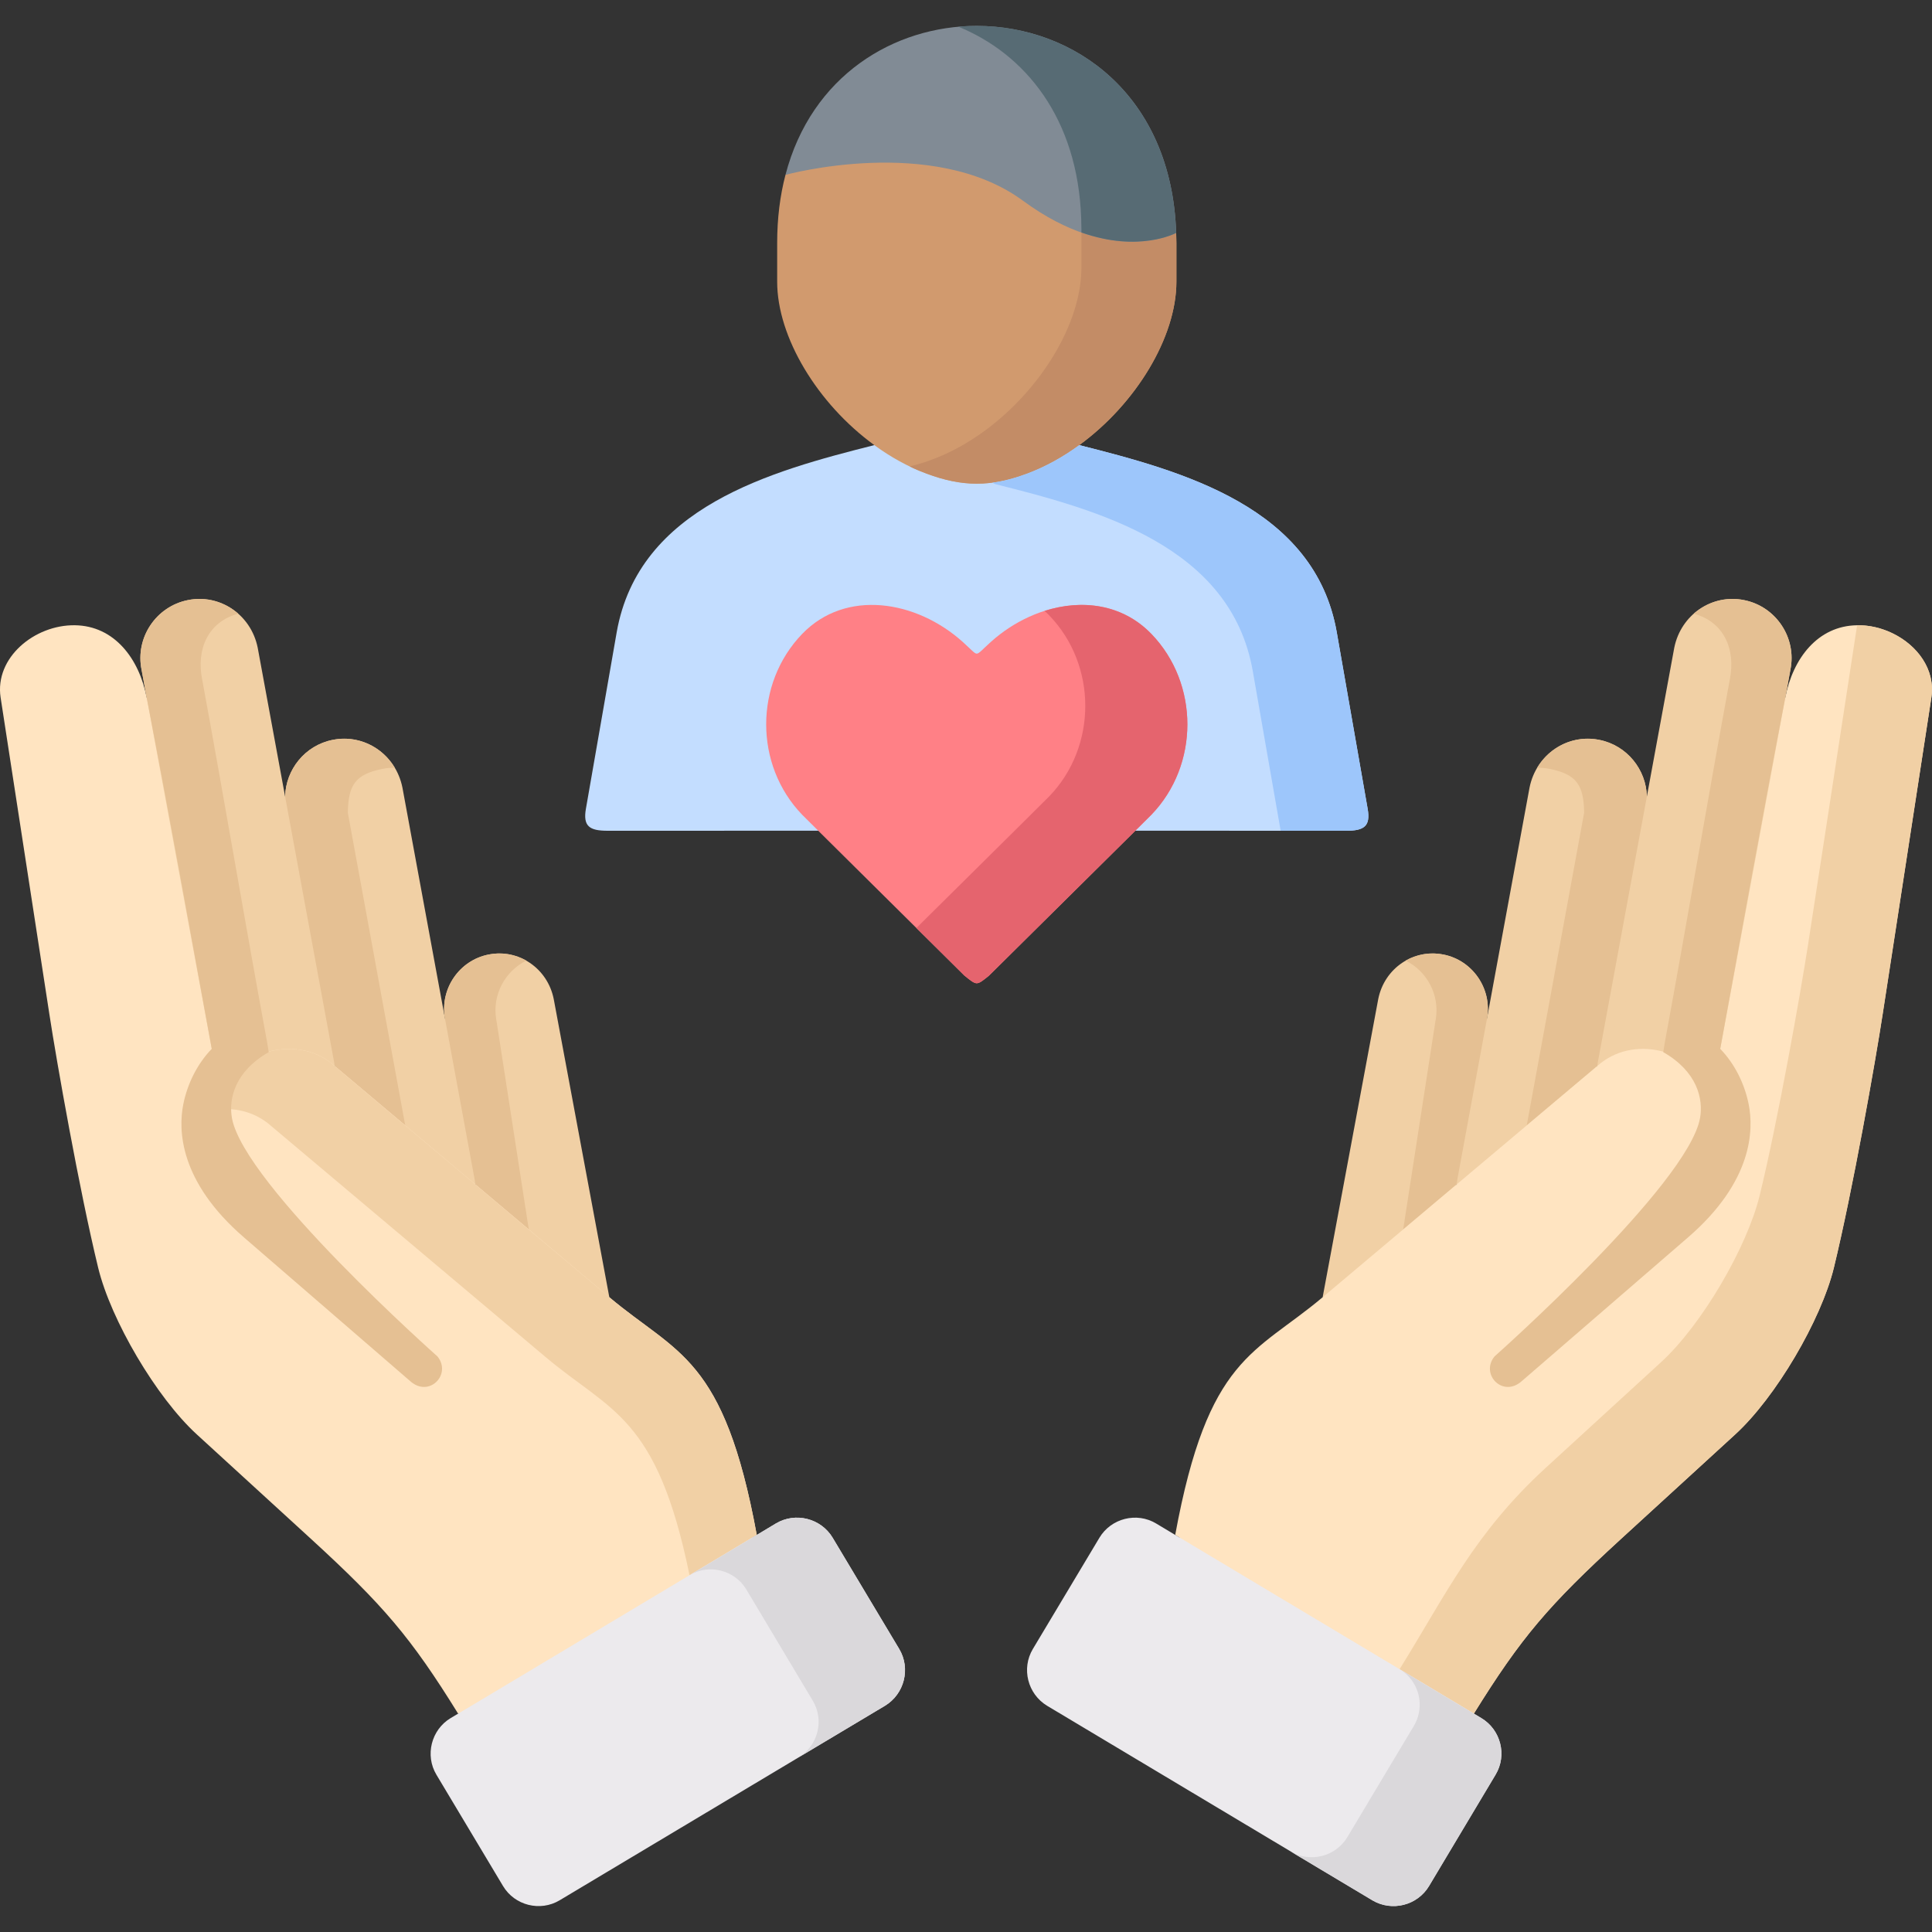
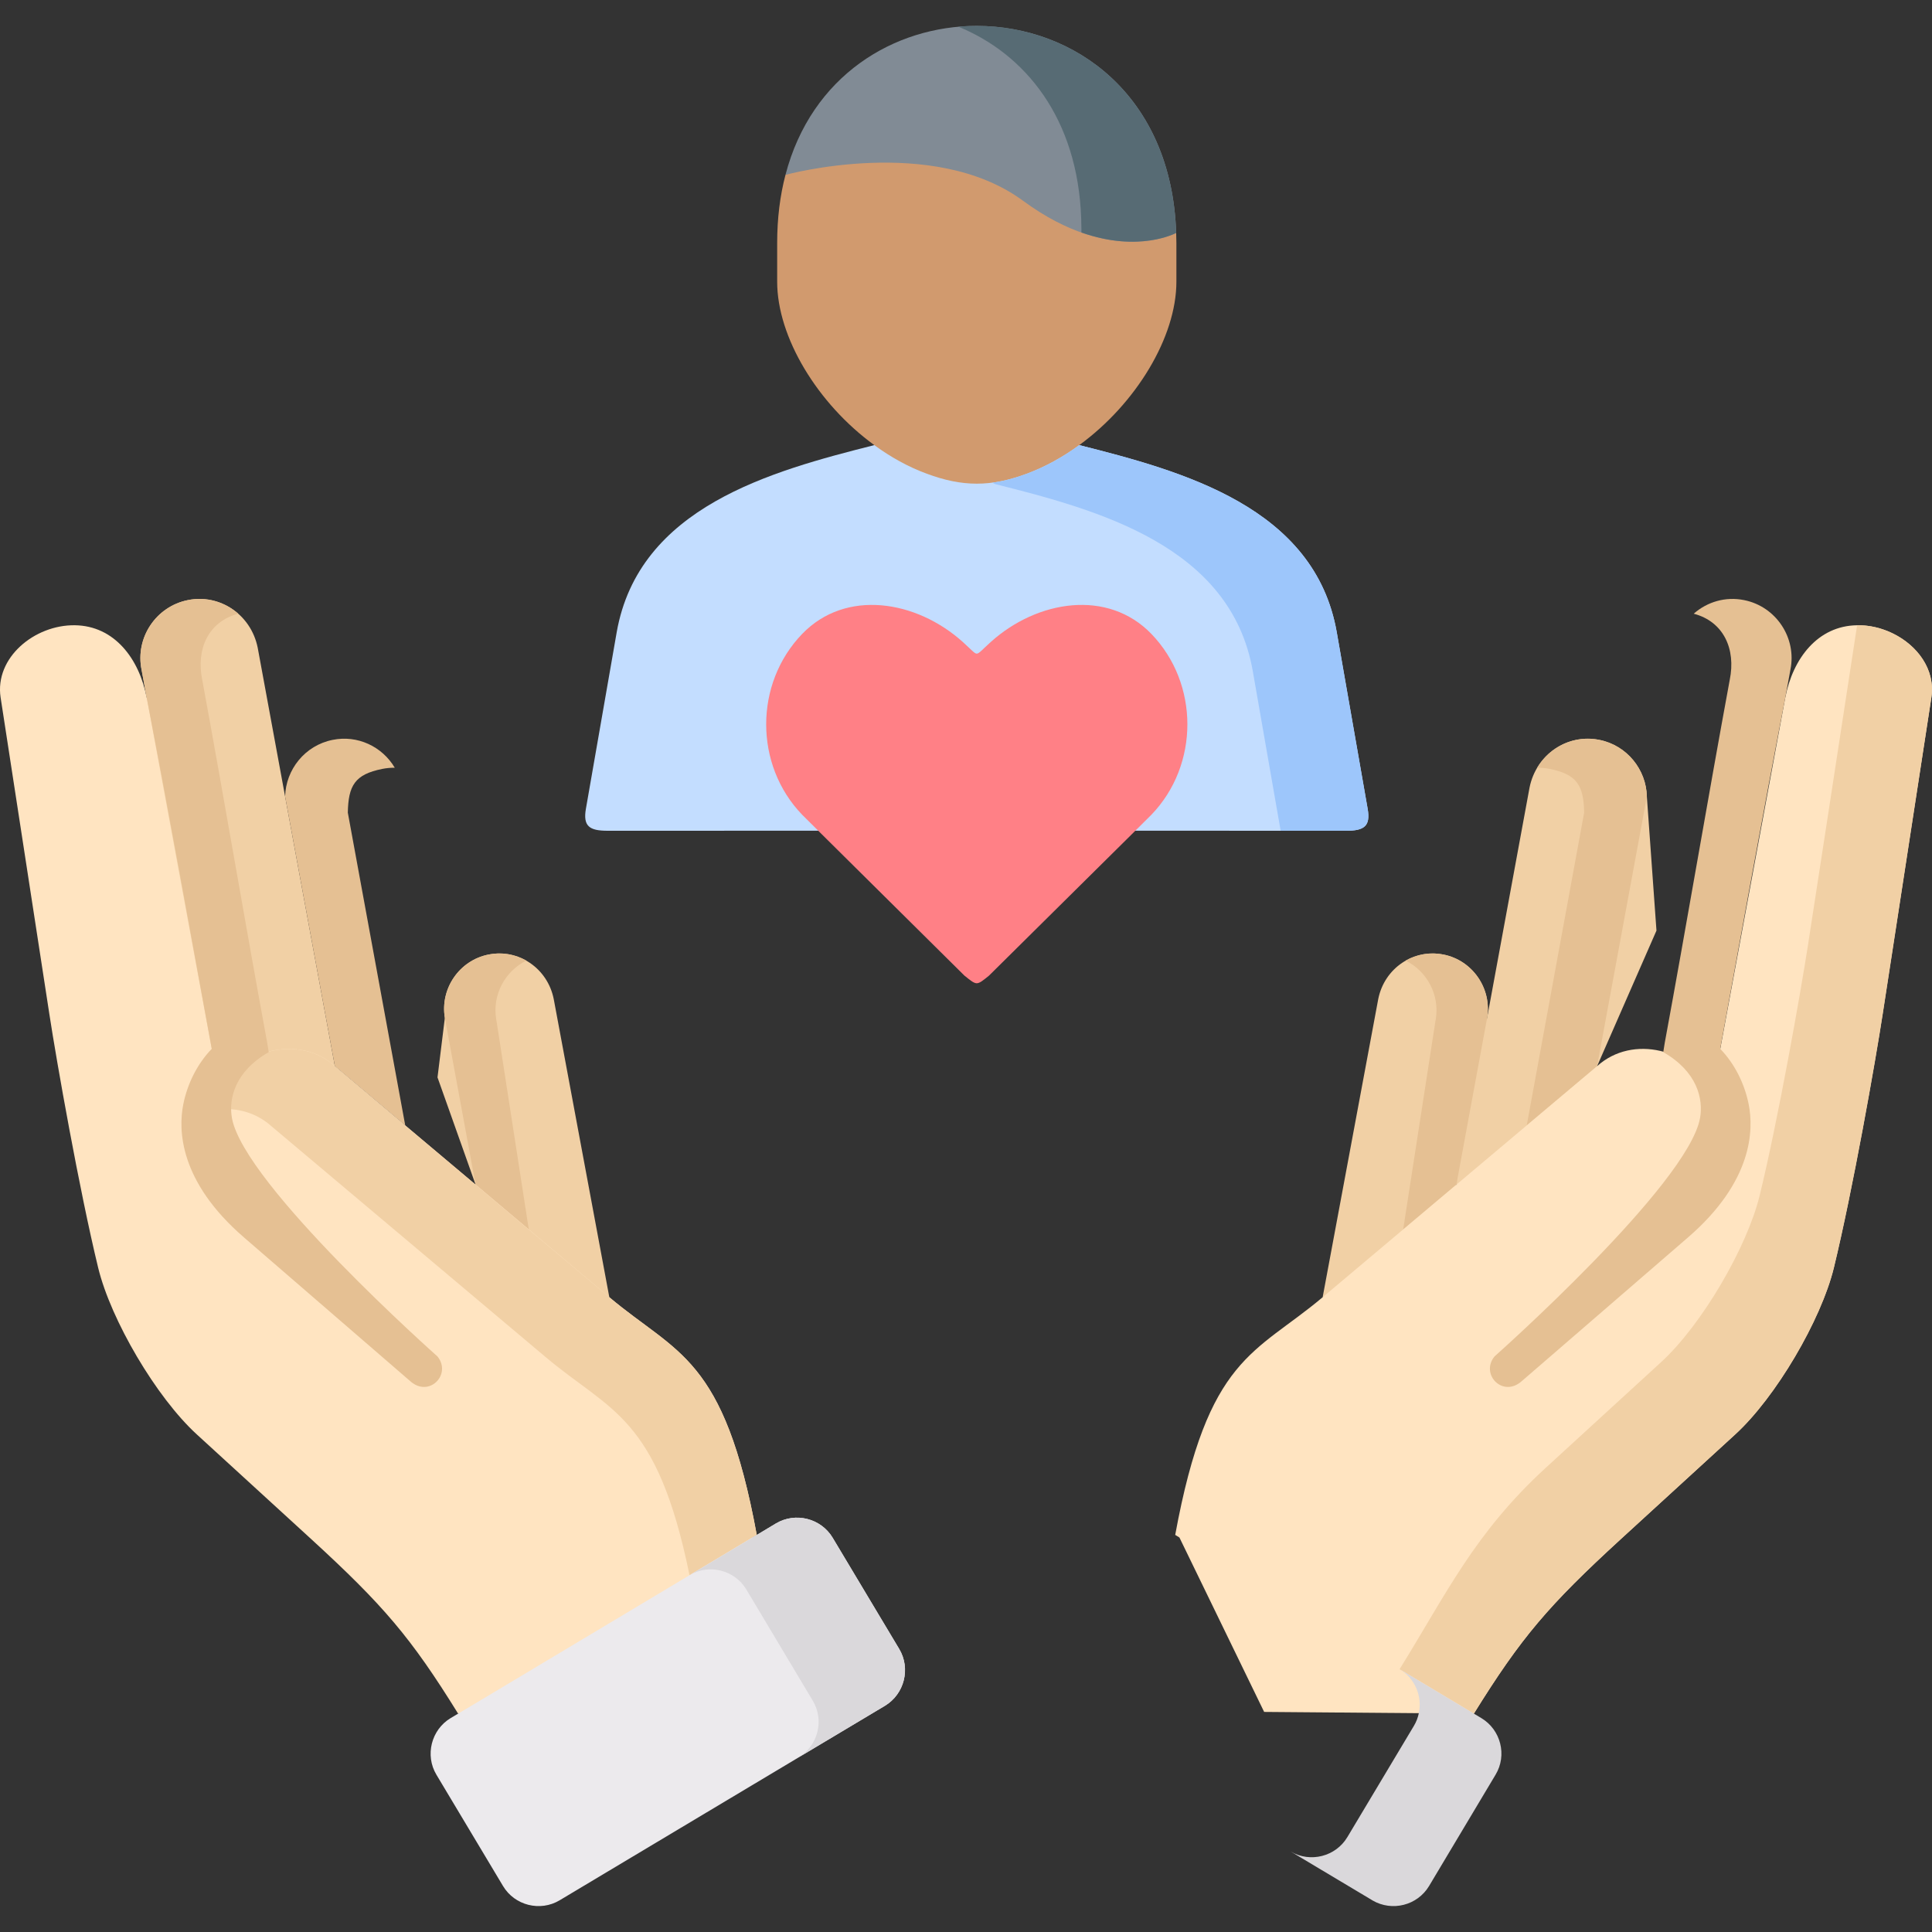
<svg xmlns="http://www.w3.org/2000/svg" id="Capa_1" height="512" viewBox="0 0 512 512" width="512">
  <rect x="0" y="0" width="512" height="512" fill="#333333" stroke="none" />
  <g>
    <g>
      <path clip-rule="evenodd" d="m231.699 117.96c-27.315 6.893-62.439 16.39-68.274 49.627l-8.152 46.738c-.801 4.605.887 5.835 5.721 5.835 89.898-.029 105.801-.029 195.727 0 4.834 0 6.521-1.23 5.721-5.835l-8.18-46.738c-5.806-33.237-40.93-42.733-68.246-49.627-14.388-6.722-31.922-6.292-54.317 0z" fill="#c3ddff" fill-rule="evenodd" />
    </g>
    <g>
      <path clip-rule="evenodd" d="m272.114 125.54c4.862-1.802 9.553-4.405 13.901-7.58 14.988-10.926 25.742-28.575 25.742-43.305v-10.24c0-.915-.029-1.802-.057-2.689-23.483-2.26-47.68-46.709-103.541-15.389-1.43 5.463-2.202 11.47-2.202 18.077v10.24c0 14.731 10.726 32.379 25.742 43.305 4.319 3.175 9.01 5.778 13.901 7.58 9.496 3.519 16.989 3.519 26.514.001z" fill="#d19a6e" fill-rule="evenodd" />
    </g>
    <g>
-       <path clip-rule="evenodd" d="m286.015 117.96c14.988-10.926 25.742-28.575 25.742-43.305v-10.24c0-.915-.029-1.802-.057-2.689 0 0-9.782 5.32-25.113-.114v9.325c0 14.731-10.755 32.379-25.742 43.305-4.348 3.175-9.038 5.778-13.929 7.58-2.031.772-3.976 1.344-5.864 1.773 1.487.744 3.003 1.373 4.548 1.945 9.496 3.518 16.99 3.518 26.515 0 4.862-1.802 9.552-4.405 13.9-7.58z" fill="#c38c66" fill-rule="evenodd" />
-     </g>
+       </g>
    <g>
      <path clip-rule="evenodd" d="m208.159 46.338s39.042-10.726 62.954 6.865c23.883 17.591 40.587 8.524 40.587 8.524-1.201-36.584-27.029-54.861-52.857-54.861-21.91-.001-43.82 13.156-50.684 39.472z" fill="#818b95" fill-rule="evenodd" />
    </g>
    <g>
      <path clip-rule="evenodd" d="m286.587 61.612c15.331 5.435 25.113.114 25.113.114-1.201-36.584-27.029-54.861-52.857-54.861-1.63 0-3.261.057-4.891.2 17.619 7.179 31.692 24.17 32.578 50.943.029.887.057 1.773.057 2.689z" fill="#576b74" fill-rule="evenodd" />
    </g>
    <g>
      <path clip-rule="evenodd" d="m263.734 128.286c27.315 6.865 62.468 16.361 68.274 49.598l7.379 42.276h.858 16.446.029c4.834 0 6.521-1.23 5.721-5.835l-8.18-46.738c-5.806-33.237-40.93-42.733-68.246-49.627-4.348 3.175-9.038 5.778-13.901 7.58-3.232 1.201-6.235 2.002-9.153 2.374.258.115.515.229.773.372z" fill="#9dc6fb" fill-rule="evenodd" />
    </g>
    <g>
      <path clip-rule="evenodd" d="m212.592 167.987c-12.728 13.186-12.728 34.753 0 47.939l4.262 4.233.887.887 37.841 37.499c1.63 1.316 2.46 2.002 3.261 2.031.829-.029 1.63-.715 3.261-2.031l37.87-37.499.887-.887 4.262-4.233c12.728-13.186 12.728-34.753 0-47.939-11.555-11.956-30.233-8.953-42.561 2.145-2.288 2.059-3.089 3.089-3.718 3.089-.601 0-1.402-1.03-3.69-3.089-12.358-11.097-31.006-14.101-42.562-2.145z" fill="#ff8086" fill-rule="evenodd" />
    </g>
    <g>
-       <path clip-rule="evenodd" d="m300.86 220.16 4.262-4.233c12.728-13.186 12.728-34.753 0-47.939-7.637-7.895-18.334-9.267-28.317-6.093.429.372.858.772 1.259 1.201 12.728 13.186 12.728 34.753 0 47.939l-4.262 4.233-.887.887-4.033 4.004-26.028 25.772 12.728 12.614c1.63 1.316 2.46 2.002 3.261 2.031.829-.029 1.63-.715 3.261-2.031l37.87-37.499z" fill="#e5646e" fill-rule="evenodd" />
-     </g>
+       </g>
    <g>
      <path clip-rule="evenodd" d="m58.11 288.779-36.325-55.405c-.029-.2 17.133-48.397 17.076-48.568l-1.344-7.322c-1.716-8.438 3.804-16.762 12.27-18.449 8.438-1.716 16.732 3.804 18.506 12.614l7.265 39.444 13.186 71.451c-6.637 13.443-22.597 12.843-30.634 6.235z" fill="#f1d0a5" fill-rule="evenodd" />
    </g>
    <g>
      <path clip-rule="evenodd" d="m126.041 313.95-10.097-28.432 1.945-15.789c-1.287-7.723 3.833-15.217 11.555-16.762 7.894-1.602 15.674 3.575 17.305 11.813l14.73 79.002-21.337-8.181z" fill="#f1d0a5" fill-rule="evenodd" />
    </g>
    <g>
-       <path clip-rule="evenodd" d="m88.743 282.544-15.731-35.926 2.546-35.525c.172-7.151 5.263-13.558 12.585-15.017 8.438-1.716 16.732 3.804 18.506 12.643l11.241 61.011c.029.172.057.315.086.486l8.066 43.734-21.28-2.889z" fill="#f1d0a5" fill-rule="evenodd" />
-     </g>
+       </g>
    <g>
      <path clip-rule="evenodd" d="m126.041 313.95-8.066-43.734-.086-.486c-1.287-7.723 3.833-15.217 11.555-16.762 3.547-.715 7.065-.086 10.039 1.602-5.663 2.803-9.067 9.096-7.98 15.56l.086.486 8.552 55.233z" fill="#e5c093" fill-rule="evenodd" />
    </g>
    <g>
      <path clip-rule="evenodd" d="m88.743 282.544-13.186-71.451c.172-7.151 5.263-13.558 12.585-15.017 6.607-1.344 13.129 1.745 16.475 7.38-1.087 0-2.202.086-3.318.315-7.294 1.459-8.981 4.434-9.124 11.584l15.217 82.892z" fill="#e5c093" fill-rule="evenodd" />
    </g>
    <g>
      <path clip-rule="evenodd" d="m82.479 407.883-30.319-27.745c-10.755-9.84-22.768-30.291-26.143-44.164-5.005-20.594-11.012-54.632-12.957-67.361l-12.9-83.779c-1.602-10.555 9.01-19.279 19.679-19.136 10.469.143 17.019 8.838 19.021 19.107l.114.572 19.136 103.402c5.806-10.526 21.109-14.816 30.633-6.236l72.736 61.24c17.934 15.103 30.376 15.617 39.071 62.984l-1.115.686-22.453 46.223-55.575.458c-12.528-20.222-19.793-28.717-38.928-46.251z" fill="#ffe4c1" fill-rule="evenodd" />
    </g>
    <g>
      <path clip-rule="evenodd" d="m182.731 417.437c-8.638-42.19-20.794-43.22-38.041-57.721l-72.736-61.24c-4.519-4.062-10.354-5.234-15.817-4.233-.029 0-.029 0-.029 0 .057-.172.086-.372.143-.543.601-2.517 1.688-4.92 3.261-7.122 2.603-3.49 6.35-6.121 10.44-7.494 6.293-2.117 13.443-1.344 18.792 3.461l13.901 11.727 23.397 19.679 14.101 11.899 21.337 17.934c17.934 15.103 30.376 15.617 39.071 62.984z" fill="#f1d0a5" fill-rule="evenodd" />
    </g>
    <path d="m115.944 359.483s-51.3-45.533-54.477-63.184c-.907-5.042.73-12.319 9.744-17.47l-.387-2.426c-5.901-31.981-11.339-64.295-17.234-96.26-1.659-8.152 1.63-15.417 9.553-17.505-3.575-3.146-8.438-4.605-13.357-3.604-8.466 1.688-13.987 10.011-12.27 18.449l1.344 7.322c5.996 30.954 11.563 62.088 17.263 93.142-3.867 3.982-6.483 9.331-7.549 14.699-1.354 6.815-1.067 20.46 16.067 35.271l44.105 38.128c5.003 4.427 11.013-1.84 7.198-6.562z" fill="#e5c093" />
    <g>
-       <path clip-rule="evenodd" d="m453.883 288.779 36.325-55.405c.029-.2-17.133-48.397-17.076-48.568l1.344-7.322c1.716-8.438-3.804-16.762-12.271-18.449-8.438-1.716-16.732 3.804-18.506 12.614l-7.265 39.444-13.186 71.451c6.638 13.443 22.598 12.843 30.635 6.235z" fill="#f1d0a5" fill-rule="evenodd" />
-     </g>
+       </g>
    <g>
      <path clip-rule="evenodd" d="m385.952 313.95 10.097-28.432-1.945-15.789c1.287-7.723-3.833-15.217-11.555-16.762-7.894-1.602-15.674 3.575-17.305 11.813l-14.73 79.002 21.337-8.181z" fill="#f1d0a5" fill-rule="evenodd" />
    </g>
    <g>
      <path clip-rule="evenodd" d="m423.25 282.544 15.731-35.926-2.546-35.525c-.172-7.151-5.263-13.558-12.585-15.017-8.438-1.716-16.732 3.804-18.506 12.643l-11.241 61.011c-.029.172-.057.315-.086.486l-8.066 43.734 21.28-2.889z" fill="#f1d0a5" fill-rule="evenodd" />
    </g>
    <g>
      <path clip-rule="evenodd" d="m385.952 313.95 8.066-43.734.086-.486c1.287-7.723-3.833-15.217-11.555-16.762-3.547-.715-7.065-.086-10.039 1.602 5.663 2.803 9.067 9.096 7.98 15.56l-.086.486-8.552 55.233z" fill="#e5c093" fill-rule="evenodd" />
    </g>
    <g>
      <path clip-rule="evenodd" d="m423.25 282.544 13.186-71.451c-.172-7.151-5.263-13.558-12.585-15.017-6.607-1.344-13.129 1.745-16.475 7.38 1.087 0 2.202.086 3.318.315 7.294 1.459 8.981 4.434 9.124 11.584l-15.217 82.892z" fill="#e5c093" fill-rule="evenodd" />
    </g>
    <g>
      <path clip-rule="evenodd" d="m429.514 407.883 30.319-27.745c10.755-9.84 22.768-30.291 26.143-44.164 5.005-20.594 11.012-54.632 12.957-67.361l12.9-83.779c1.602-10.555-9.01-19.279-19.679-19.136-10.469.143-17.018 8.838-19.021 19.107l-.114.572-19.135 103.401c-5.806-10.526-21.109-14.816-30.633-6.236l-72.736 61.24c-17.934 15.103-30.376 15.617-39.071 62.984l1.115.686 22.453 46.223 55.575.458c12.527-20.221 19.792-28.716 38.927-46.25z" fill="#ffe4c1" fill-rule="evenodd" />
    </g>
    <path d="m396.049 359.483s51.3-45.533 54.477-63.184c.907-5.042-.73-12.319-9.744-17.47l.387-2.426c5.901-31.981 11.339-64.295 17.234-96.26 1.659-8.152-1.63-15.417-9.553-17.505 3.575-3.146 8.438-4.605 13.357-3.604 8.466 1.688 13.987 10.011 12.27 18.449l-1.344 7.322c-5.996 30.954-11.563 62.088-17.263 93.142 3.867 3.982 6.483 9.331 7.549 14.699 1.354 6.815 1.067 20.46-16.067 35.271l-44.105 38.128c-5.003 4.427-11.012-1.84-7.198-6.562z" fill="#e5c093" />
    <g>
      <path clip-rule="evenodd" d="m390.586 454.135c12.556-20.223 19.822-28.718 38.957-46.252l30.319-27.745c10.755-9.84 22.739-30.291 26.143-44.164 5.005-20.594 11.012-54.632 12.957-67.361l2.546-16.504 10.326-67.275c1.144-7.351-3.69-13.844-10.326-17.019-2.889-1.402-6.121-2.174-9.353-2.117l-7.808 50.914-5.063 32.865c-.029.257-.086.515-.114.772-2.059 13.243-7.923 46.395-12.843 66.589-3.404 13.873-15.388 34.324-26.143 44.164l-30.319 27.774c-19.135 17.505-26.4 33.351-38.957 53.574l15.474 9.239z" fill="#f1d0a5" fill-rule="evenodd" />
    </g>
    <g>
      <path clip-rule="evenodd" d="m125.64 451.618 73.795-44.164 6.178-3.718c5.177-3.089 11.956-1.373 15.045 3.776l17.648 29.49c3.089 5.177 1.373 11.928-3.776 15.045l-86.208 51.543c-5.148 3.089-11.927 1.402-15.016-3.776l-17.648-29.49c-3.089-5.149-1.373-11.928 3.776-15.017z" fill="#eceaed" fill-rule="evenodd" />
    </g>
    <g>
      <path clip-rule="evenodd" d="m182.731 417.437h.029zm51.799 34.61c5.148-3.118 6.865-9.868 3.776-15.045l-17.648-29.49c-3.089-5.149-9.868-6.865-15.045-3.776-7.608 4.577-15.245 9.124-22.853 13.701 5.148-3.089 11.927-1.373 15.016 3.776l17.619 29.49c3.089 5.149 1.402 11.899-3.718 14.988z" fill="#dad8db" fill-rule="evenodd" />
    </g>
    <g>
-       <path clip-rule="evenodd" d="m386.381 451.618-73.795-44.164-6.207-3.718c-5.148-3.089-11.927-1.373-15.016 3.776l-17.648 29.49c-3.089 5.177-1.373 11.928 3.776 15.045l86.179 51.543c5.177 3.089 11.956 1.402 15.045-3.776l17.619-29.49c3.118-5.149 1.402-11.928-3.776-15.017z" fill="#eceaed" fill-rule="evenodd" />
-     </g>
+       </g>
    <g>
      <path clip-rule="evenodd" d="m378.716 499.814 17.619-29.49c3.118-5.149 1.402-11.928-3.776-15.017l-21.652-12.957c4.119 2.46 6.035 7.208 5.091 11.67-.229 1.144-.658 2.288-1.316 3.375l-17.619 29.461c-3.089 5.149-9.811 6.865-14.988 3.833l21.595 12.9c.029.029.057.029.086.057 5.178 3.005 11.871 1.317 14.96-3.832z" fill="#dad8db" fill-rule="evenodd" />
    </g>
  </g>
</svg>